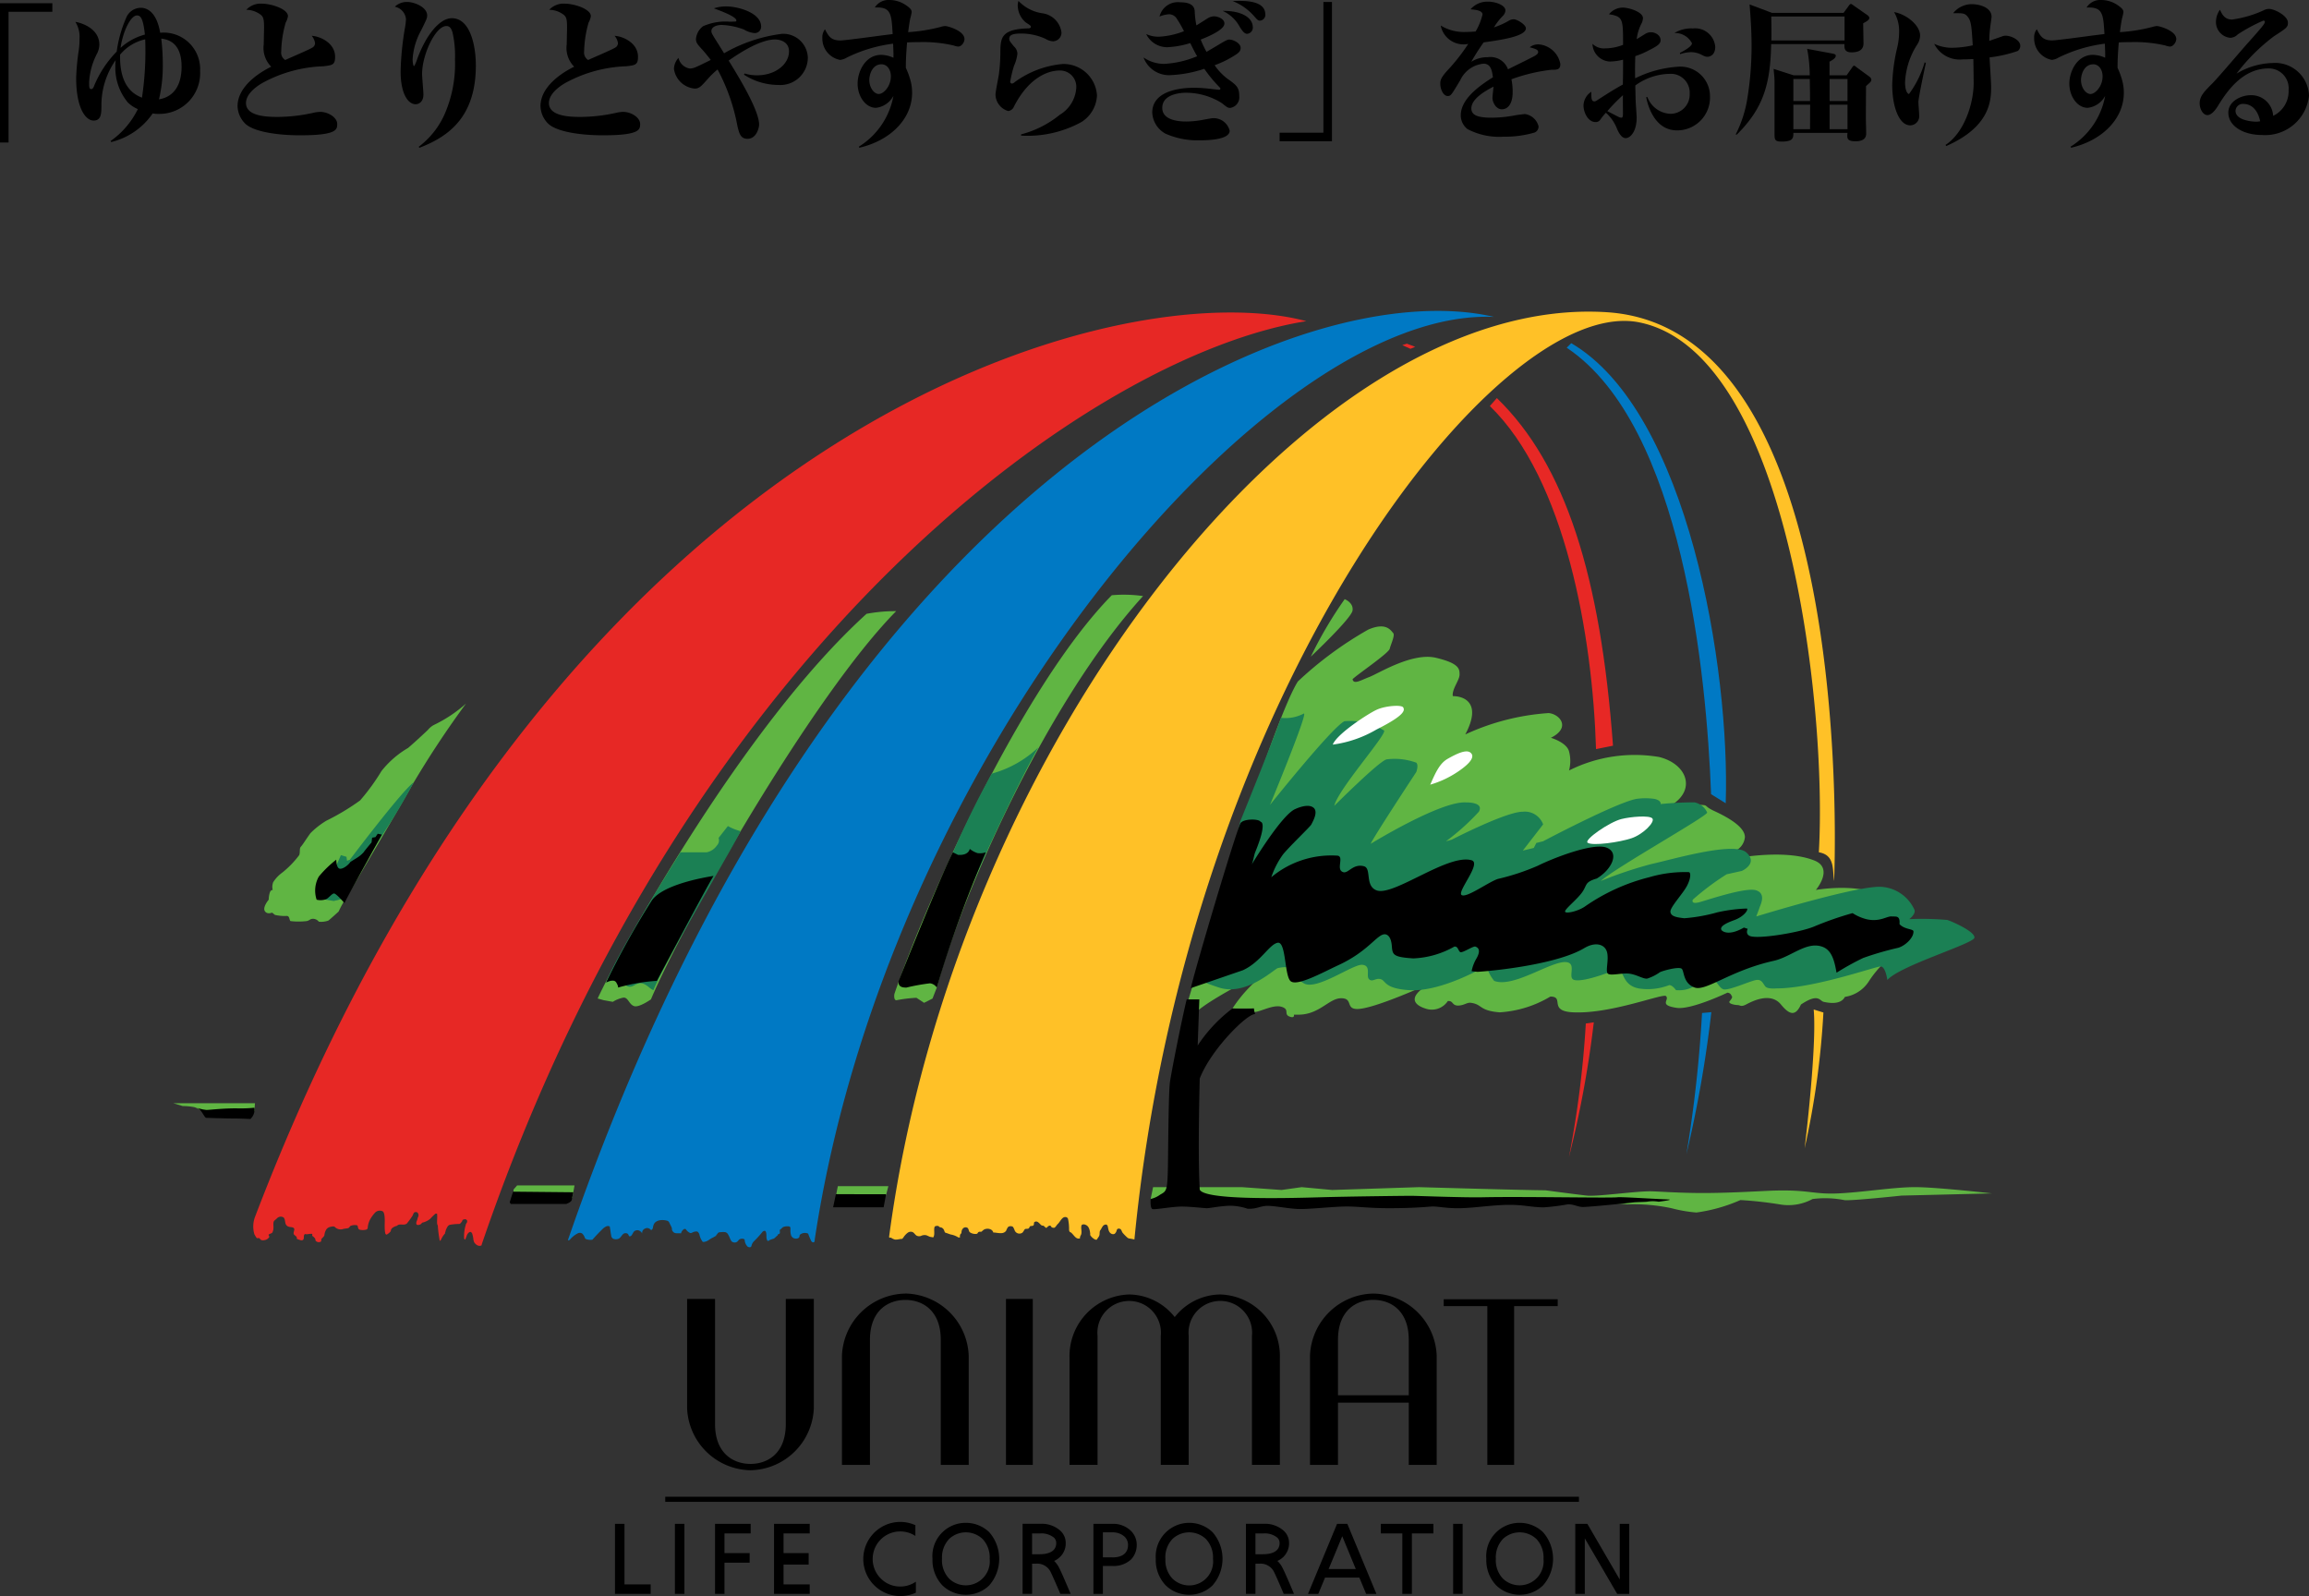
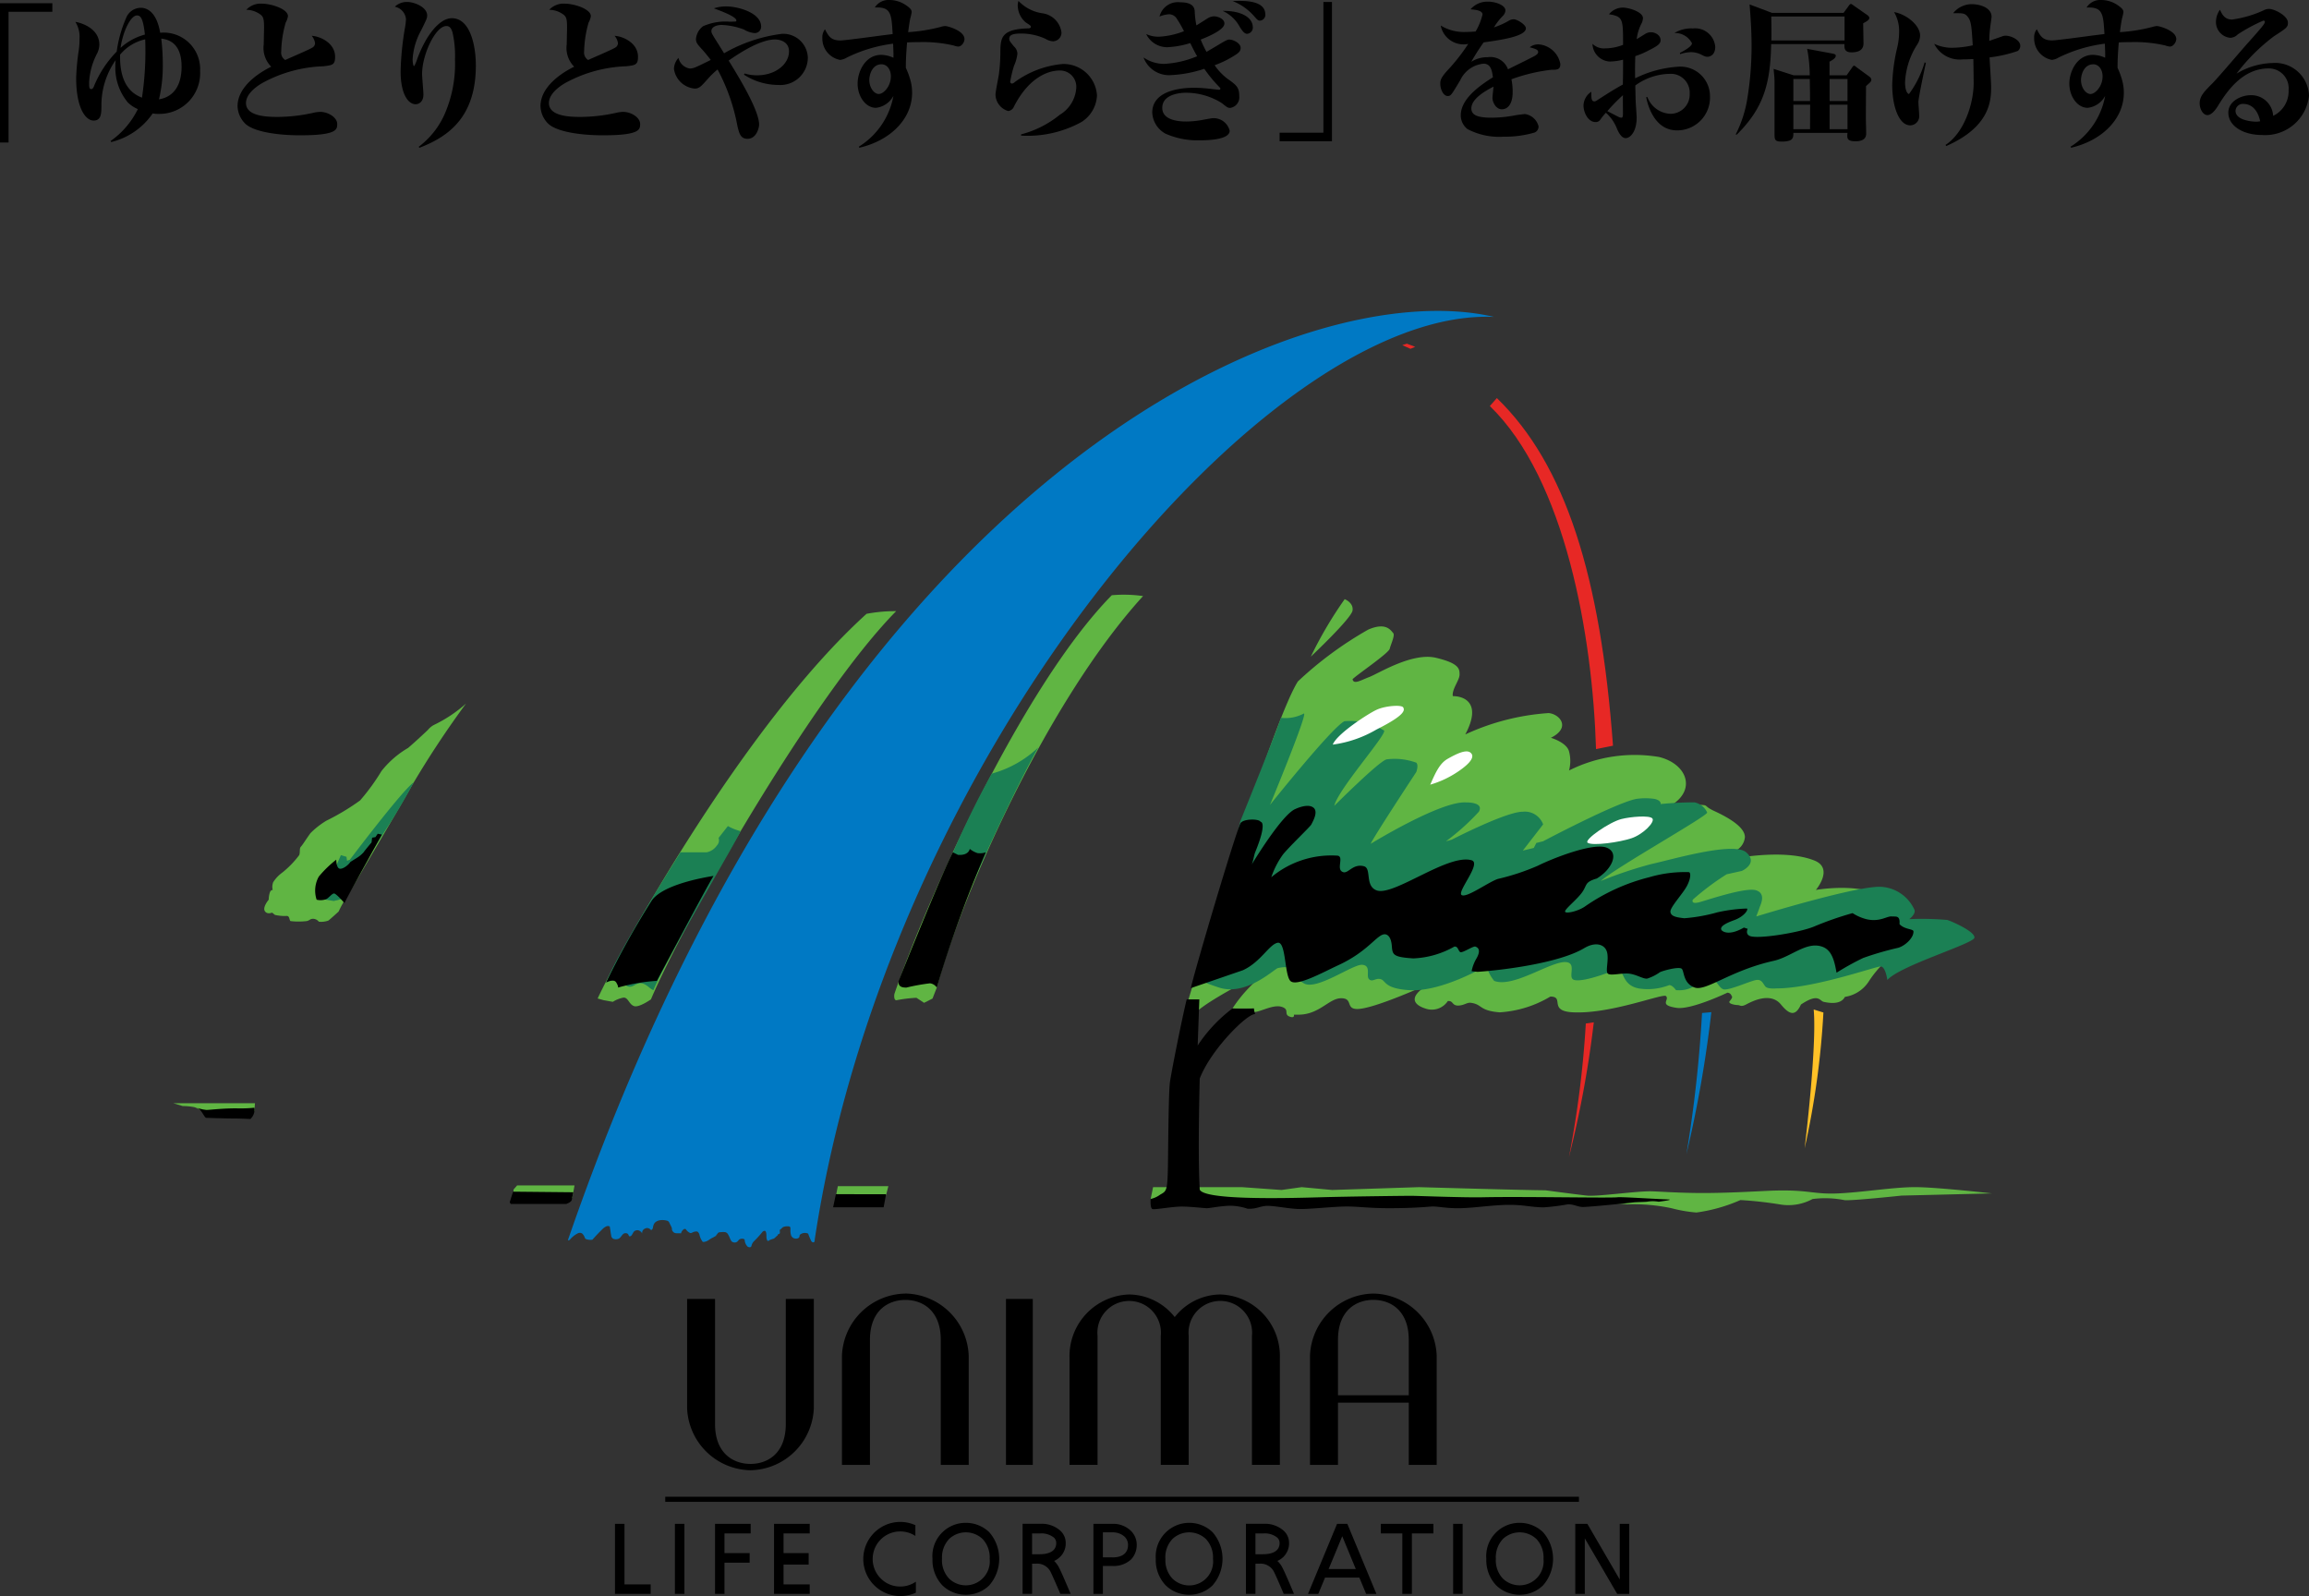
<svg xmlns="http://www.w3.org/2000/svg" id="レイヤー_1" data-name="レイヤー 1" width="173.559" height="119.968" viewBox="0 0 173.559 119.968">
  <rect x="0" y="0" width="173.559" height="119.968" fill="#333333" stroke="none" />
  <defs>
    <style>
      .cls-1 {
        fill: #60b543;
      }

      .cls-2 {
        fill: #1b8054;
      }

      .cls-3 {
        fill: #ffc127;
      }

      .cls-4 {
        fill: #e72825;
      }

      .cls-5 {
        fill: #0079c4;
      }

      .cls-6 {
        fill: #fff;
      }
    </style>
  </defs>
  <title>logo</title>
  <g>
    <g>
      <g>
        <g>
          <path class="cls-1" d="M97.555,51.223a27.479,27.479,0,0,1,5.293-3.9c1.362-.59,1.7.086,1.867.252s-.172.847-.254,1.188-2.456,1.946-2.794,2.289c.08.426.594.089,1.265-.167s3.224-1.866,5-1.443,1.778.848,1.778,1.267-.593,1.107-.507,1.615c.848,0,2.2.509.937,2.88a17.7,17.7,0,0,1,6.269-1.606c.845.083,1.693,1.1.167,1.858,0,0,1.185.344,1.363,1.026a2.779,2.779,0,0,1,0,1.431,11.018,11.018,0,0,1,6.77-1.013c2.035.5,2.8,2.376,1.019,3.56,3.477.088,1.864-.083,3.142.507s2.288,1.274,2.288,1.953a1.265,1.265,0,0,1-.685,1.016,3.744,3.744,0,0,0-.593.679s4.139-.9,6.526.077c1.445.6.087,2.2.087,2.2s3.772-.67,5.424.79-.316,4.706-.316,4.706a8.021,8.021,0,0,0-1.144,1.4,2.593,2.593,0,0,1-1.784,1.143c-.316.633-1.27.444-1.587.375s-.38-.693-1.716.2c-.4.885-.847.8-1.5,0-.805-.989-2.245-.2-2.629,0s-.444.039-.635.039-.763-.105-.586-.3c.287-.338.142-.375.142-.375a.339.339,0,0,0-.319-.255s-2.724,1.305-3.818,1.14c-1.391-.21-.5-.59-.8-.885-.218-.221-4.113,1.349-6.95,1.223-1.949-.08-.63-1.186-1.739-1.186a8.431,8.431,0,0,1-3.808,1.186c-1.57-.124-1.287-.6-2.166-.716-.3-.046-.507.206-.971.206s-.343-.378-.764-.338a1.438,1.438,0,0,1-1.7.556c-.549-.173-1.691-.745.514-1.951,0,0-4.447,2.056-5.684,1.991-.809-.04-.25-.808-1.147-.808s-1.608,1.191-3.127,1.234h-.43s.087.261-.246.169c-.6-.169,0-.556-.681-.761s-1.782.5-2.125.377,0-.126,0-.126l.048-.125H92.639A10.733,10.733,0,0,1,95.308,73c1.4-.85-4.706,2.2-5.428,3.138l-.545-1.02S95.474,54.528,97.555,51.223Z" />
          <path class="cls-1" d="M32.613,54.492a10.379,10.379,0,0,0,2.417-1.609,71.814,71.814,0,0,0-4.091,6.2c-.211.427-4.772,8.2-4.979,8.5a8.326,8.326,0,0,0-.507.933s-.594.545-.766.677a1.594,1.594,0,0,1-.722.086.577.577,0,0,0-.424-.218c-.254,0-.254.132-.506.175a5.422,5.422,0,0,1-1.185,0c-.129-.043-.041-.424-.338-.387a3.337,3.337,0,0,1-.848-.08l-.209-.172s-.386.172-.555-.126.3-.848.3-.848a1.784,1.784,0,0,1,.087-.549c.083-.213.212-.172.212-.172a.985.985,0,0,1,.036-.59,2.6,2.6,0,0,1,.682-.722,7.275,7.275,0,0,0,1.272-1.312c.087-.212,0-.507.127-.636s.38-.55.721-1.019a6.246,6.246,0,0,1,1.185-.93,17.455,17.455,0,0,0,2.544-1.527,15.831,15.831,0,0,0,1.607-2.208,7.1,7.1,0,0,1,2-1.738c.6-.508,1.487-1.352,1.487-1.352A1.483,1.483,0,0,1,32.613,54.492Z" />
          <path class="cls-1" d="M65.136,46.137a11.69,11.69,0,0,1,2.226-.2c-6.227,6.3-16.024,23.457-18.432,29.18,0,0-.893.634-1.268.507-.39-.122-.449-.7-.831-.632a2.328,2.328,0,0,0-.768.312l-.689-.125-.451-.127C46.515,71.623,55.8,54.591,65.136,46.137Z" />
          <path class="cls-1" d="M83.569,44.74a10.293,10.293,0,0,1,2.351.063c-7.182,7.881-13.6,22.375-15.506,29.429l-.32.825-.636.321L68.886,75a10.467,10.467,0,0,0-1.524.187c-.2-.041-.145-.448-.126-.5C69.586,67.811,76.768,51.67,83.569,44.74Z" />
        </g>
        <path class="cls-1" d="M86.673,89.232h6.682l2.973.213,1.518-.213,2.29.213,6.521-.213s8.229.236,9.5.236c0,0,2.369.318,3.137.4s3.557-.324,4.749-.324c.48,0,2.244.141,4.15.129,2.1-.006,4.361-.163,5.211-.183,2.606-.069,2.926.3,4.788.212s4.15-.471,5.757-.471,5.772.471,5.772.471l-6.786.166s-3.981.424-4.318.335a7.427,7.427,0,0,0-2.375-.078,3.8,3.8,0,0,1-2.371.419,28.852,28.852,0,0,0-3.05-.341,12.313,12.313,0,0,1-3.307.936,10.538,10.538,0,0,1-1.864-.321,13.849,13.849,0,0,0-3.392-.292c-.507-.254-35.767-.4-35.767-.4Z" />
        <path class="cls-1" d="M13.018,82.922h6.148l-.045.6-3.776.126a2.152,2.152,0,0,0-.718-.424,4.62,4.62,0,0,0-.891-.086Z" />
        <polygon class="cls-1" points="38.87 89.104 43.185 89.104 43.016 90.035 38.566 89.869 38.606 89.405 38.87 89.104" />
        <polygon class="cls-1" points="62.978 89.158 66.775 89.158 66.601 89.837 62.846 89.823 62.978 89.158" />
      </g>
      <g>
        <path class="cls-2" d="M96.282,53.958A2.968,2.968,0,0,0,98,53.635c.384-.189-2.54,6.868-2.54,6.868s4.611-5.78,5.593-6.292a4.9,4.9,0,0,1,2.986.7c.19.321-3.489,4.454-3.745,5.66,0,0,3.366-3.368,3.935-3.494a4.721,4.721,0,0,1,2.228.251c.192.189,0,.7,0,.7s-3.181,4.831-3.431,5.4c0,0,5.273-3.245,7.177-3.113,0,0,1.373-.042.957.7a17.338,17.338,0,0,1-2.477,2.224l.44-.126s4.068-2.1,5.341-2.1a1.463,1.463,0,0,1,1.527.953l-1.527,1.97.826-.2.19-.375.511-.127s5.4-2.86,6.991-3.182a4.838,4.838,0,0,1,1.4,0c.513.126.444.385.444.385a25.01,25.01,0,0,1,2.546-.127,1.342,1.342,0,0,1,.949.762c.06.252-6.866,4.13-8,5.15a31.263,31.263,0,0,1,3.809-1.277c1.465-.316,6.169-1.711,7.12-.883s-.318,1.4-.318,1.4l-1.145.254a19.245,19.245,0,0,0-2.543,1.905s-.189.384.51.189,3.5-1.145,4.257-.887.319,1.082.256,1.271-.256.692-.256.692,7.824-2.41,9.477-2.221a2.933,2.933,0,0,1,2.412,1.716c.126.32-.387.707-.387.707a22.115,22.115,0,0,1,2.866.062c.384.126,2.094.883,2.031,1.334s-5.592,2.094-6.546,3.177c0,0-.13-1.017-.508-1.017s-5.018,1.65-7.817,1.65c0,0-.639.063-.825-.126s-.259-.57-.7-.507-2.093.825-2.475.7-.514-.827-1.084-.827-1.077,1.017-2.48.89c0,0-.252-.378-.507-.378a4.436,4.436,0,0,1-2.287.252c-1.273-.252-1.077-1.335-1.59-1.465,0,0-2.414,1.016-3.24.832-.575-.131.186-1.208-.575-1.341-1.094-.177-4,1.974-5.462,1.405a2.776,2.776,0,0,1-.572-1.147s-3.371,2.014-5.845,1.842c-1.849-.126-1.719-.7-2.105-.822s-.634.252-.886,0,.189-1.02-.51-1.083S98.956,74.487,98,73.911s-.7-1.14-.7-1.14a2.7,2.7,0,0,0-1.269,0c-.381.189-2.414,2.1-4.394,1.461-1.963-.633-1.265-.7-1.265-.7l2.864-11.82S95.963,54.975,96.282,53.958Z" />
        <path class="cls-2" d="M31.091,58.811c-.893.636-4.791,5.808-4.791,5.808l-.215.081-.041-.3-.422-.12-1.442,3.3.91.143.572-.143L28.71,62.8A44.564,44.564,0,0,0,31.091,58.811Z" />
        <path class="cls-2" d="M55.667,62.473a3.99,3.99,0,0,1-.954-.381l-.7.891a.558.558,0,0,1-.129.573,1.233,1.233,0,0,1-.77.509H51.149s-4.7,7.435-5.589,9.786a1.7,1.7,0,0,1,.831-.189c.311.064.632.507.95.507s.507-.318.89-.258.639.447.888.51C49.816,72.579,55.6,62.791,55.667,62.473Z" />
        <path class="cls-2" d="M74.543,58.151a8.239,8.239,0,0,0,3.5-1.97c-1.469,2.606-3.69,7.375-4.769,9.852-.879,2.007-1.718-1.778-1.718-1.778A67.888,67.888,0,0,1,74.543,58.151Z" />
      </g>
      <g>
-         <path class="cls-3" d="M85.27,93.163c-.129-.023-.248-.055-.381-.069a.336.336,0,0,1-.143-.063,4.172,4.172,0,0,1-.332-.333c-.1-.1-.1-.257-.209-.323a.245.245,0,0,0-.195-.009.215.215,0,0,0-.073.12.473.473,0,0,1-.159.258.281.281,0,0,1-.275-.029c-.174-.117-.189-.32-.235-.526a.21.21,0,0,0-.1-.143.281.281,0,0,0-.218.062c-.11.095-.158.258-.255.378-.067.112-.016.293-.078.416-.032.08-.111.157-.163.261-.032.042-.095.011-.126.011a.905.905,0,0,1-.381-.339c-.011-.031.009-.074,0-.12-.032-.257-.095-.561-.353-.652-.09-.049-.266-.049-.3.045-.06.195.031.413-.015.636-.016.109-.131.207-.094.335-.306.1-.446-.226-.638-.395-.032-.051-.1-.051-.146-.1a.4.4,0,0,1-.044-.129,3.6,3.6,0,0,0-.082-.856c-.027-.049-.092-.113-.141-.113-.3-.063-.429.333-.619.511-.1.091-.143.217-.257.285a.31.31,0,0,1-.2-.03c-.048-.038-.068-.1-.093-.115-.1-.049-.209.063-.272.125-.095.11-.178-.14-.318-.14h-.058c-.18-.111-.308-.4-.546-.275-.08.035-.029.178-.08.241-.047.08-.175.049-.256.08-.048.032-.065.146-.128.173-.093.051-.235-.015-.3.085a1.617,1.617,0,0,1-.143.217.386.386,0,0,1-.6-.172,1.161,1.161,0,0,0-.126-.257.35.35,0,0,0-.352,0,.99.99,0,0,0-.155.289c-.225.318-.64.14-.968.14a.36.36,0,0,0-.242-.251.581.581,0,0,0-.464.034,1.147,1.147,0,0,0-.142.12c-.06.084-.175,0-.27.068-.045.029-.066.121-.126.127a.713.713,0,0,1-.509-.111c-.126-.095-.066-.316-.252-.368-.241-.062-.386.164-.386.368,0,.013-.01.051-.01.082a.084.084,0,0,0-.065.046.311.311,0,0,0-.031.253c-.05,0-.1.017-.133,0a1.559,1.559,0,0,0-.52-.21c-.144-.025-.29-.106-.444-.14a.2.2,0,0,1-.05-.047c-.049-.1-.066-.206-.126-.251a.291.291,0,0,0-.208-.111c-.064,0-.095-.066-.158-.1-.094-.014-.252-.014-.283.084-.067.248.045.523-.084.761,0,.015-.063,0-.092,0-.054-.017-.111-.017-.163-.032-.089-.031-.185-.085-.27-.114a.6.6,0,0,0-.411.049.4.4,0,0,1-.318-.02c-.114-.058-.177-.2-.3-.265a.379.379,0,0,0-.378.047,1.337,1.337,0,0,0-.321.35c-.015.045-.078.065-.078.108-.192,0-.367.069-.558.052a.926.926,0,0,1-.3-.143c-.032-.017-.08.02-.111,0-.013-.017-.032-.032-.032-.049,4.929-37.055,31.731-70.97,53.979-69.51,19.007,1.255,17.054,42.753,17.054,42.753-.126-.889.063-1.954-1.145-2.16.632-11.063-2.352-37.574-13.494-39.831C112.534,22.075,89.291,51.986,85.27,93.163Z" />
        <path class="cls-3" d="M136.329,75.881l.73.224a62.06,62.06,0,0,1-1.411,10.207S136.583,78.682,136.329,75.881Z" />
      </g>
      <g>
        <polygon class="cls-4" points="105.403 25.941 105.747 25.832 106.376 26.067 106.019 26.219 105.403 25.941" />
-         <path class="cls-4" d="M36.187,93.6c15.6-45.685,46.236-66.973,62.005-69.459C84.46,20.46,42.26,31.01,19.166,91.473a2.057,2.057,0,0,0-.045,1.3,2.963,2.963,0,0,0,.169.279c.048.037.2-.015.232.037.084.166.245.16.468.1A.58.58,0,0,0,20.229,93c.045-.054-.064-.146-.029-.2s.22-.087.268-.15a.712.712,0,0,0,.05-.125c.081-.218,0-.445.046-.671.035-.125.157-.171.24-.263a.4.4,0,0,1,.476-.1c.051.018.08.078.111.144.069.235.024.463.292.564.126.055.347.015.418.132.07.092-.06.288-.025.415.018.08.175.158.223.238.029.069-.019.126.06.158.129.034.273.126.4.065.111-.065.063-.223.092-.352.019-.049.048-.109.115-.092.14.035.334-.046.492-.017.045.017-.018.129.026.158a.79.79,0,0,1,.2.192c.032.046.013.132.049.172a.314.314,0,0,0,.367.068c.056-.02.048-.129.056-.194.069-.109.212-.189.229-.305a.952.952,0,0,1,.154-.44.491.491,0,0,1,.287-.178c.115-.028.266-.057.334,0a.608.608,0,0,0,.637.158c.114-.031.22-.031.353-.058.092-.014.123-.114.2-.177a.935.935,0,0,1,.461-.049.094.094,0,0,1,.078.08c.023.114.048.24.149.258a.967.967,0,0,0,.46,0,.162.162,0,0,0,.144-.144,1.542,1.542,0,0,1,.174-.617,2.505,2.505,0,0,1,.367-.511.492.492,0,0,1,.575-.112c.072.032.1.142.125.227.09.472-.021.931.073,1.412.022.095.083.14.146.095a1.318,1.318,0,0,0,.235-.192.219.219,0,0,0,.049-.146.389.389,0,0,1,.192-.2.644.644,0,0,1,.194-.084.192.192,0,0,0,.112-.063c.172-.109.376-.015.552-.063a.562.562,0,0,0,.126-.046,5.715,5.715,0,0,0,.413-.556c.079-.091.079-.239.181-.306a.271.271,0,0,1,.2,0,.284.284,0,0,1,.061.369c-.031.078-.044.179-.08.255-.043.1-.075.238-.012.3.048.045.179.03.275-.018.063-.028.092-.092.138-.129a1.423,1.423,0,0,0,.592-.283,5.235,5.235,0,0,1,.39-.384.446.446,0,0,1,.131-.012L32.8,91.2c.017.017.017.046.048.017.046.269-.019.524.015.794.014.032.031.077.046.111a8.971,8.971,0,0,0,.146,1.141c.014.019.077-.04.1-.092a1.589,1.589,0,0,1,.3-.459v-.069a.219.219,0,0,0,.033-.1c.025-.043.018-.091.046-.138.062-.126.111-.271.254-.335A3.777,3.777,0,0,1,34.53,92c.077-.018.133-.115.2-.195.025-.032.014-.109.077-.126.094-.034.2-.063.265.017.052.029.052.109.032.172s-.094.132-.094.2a2.866,2.866,0,0,0-.126.951.17.17,0,0,0,.054.149.043.043,0,0,0,.043-.023c.091-.189.112-.442.333-.542.086-.023.143.048.178.117a3.289,3.289,0,0,1,.079.336,1.15,1.15,0,0,0,.062.3c.1.189.348.367.558.253.024-.015.013-.09.013-.158" />
        <path class="cls-4" d="M111.986,30.521l.526-.6c5.171,5.006,7.8,13.42,8.731,26.13l-1.276.255C119.714,47.838,117.673,36.022,111.986,30.521Z" />
        <path class="cls-4" d="M119.2,76.932l.6-.091a78.873,78.873,0,0,1-1.87,10.141A76.248,76.248,0,0,0,119.2,76.932Z" />
      </g>
      <g>
        <path class="cls-5" d="M61.214,93.348c5.45-36.6,34.051-70.283,51.088-69.526-13.982-3.3-49.324,10.619-69.617,69.4a.158.158,0,0,0,.145-.035,1.913,1.913,0,0,1,.587-.476.326.326,0,0,1,.347.012.769.769,0,0,1,.191.3.172.172,0,0,0,.081.109.966.966,0,0,0,.493.051c.254-.289.5-.545.776-.816a.94.94,0,0,1,.272-.186.281.281,0,0,1,.237,0c.032.014.032.076.032.114.046.183.046.361.094.55a.3.3,0,0,0,.162.269.543.543,0,0,0,.383,0c.174-.063.237-.287.411-.395a.309.309,0,0,1,.253,0c.081.034.092.126.143.209h.049c.2,0,.221-.387.43-.43a.329.329,0,0,1,.3.015.423.423,0,0,1,.2.206.339.339,0,0,1,.189-.361.347.347,0,0,1,.461.092h.052a.265.265,0,0,0,.108-.193,1.019,1.019,0,0,1,.067-.237c.171-.332.632-.36.978-.269a.26.26,0,0,1,.164.109c.063.146.14.272.2.417a.483.483,0,0,1,.017.156.405.405,0,0,0,.171.223c.163.08.335.02.511.051a.54.54,0,0,1,.22-.32c.048-.02.128-.02.148.016a.764.764,0,0,0,.315.273c.109.031.209-.067.3-.086s.209-.049.271,0,.1.117.13.2a1.328,1.328,0,0,0,.237.538c.049.046.143.014.209,0,.209-.049.364-.226.557-.3a1.922,1.922,0,0,0,.186-.109c.016,0,.051-.02.068-.02-.017-.049.032-.067.032-.106.059,0,.059-.081.108-.112.029-.02.051-.051.081-.051a2.056,2.056,0,0,1,.463-.016.351.351,0,0,1,.221.187c.08.132.126.275.188.4a.6.6,0,0,0,.095.129.353.353,0,0,0,.352.029c.077-.029.126-.137.207-.2a.42.42,0,0,1,.349-.023c.014,0,.031.034.049.065a.786.786,0,0,0,.207.49c.094.069.248.1.3-.028a.713.713,0,0,1,.209-.382,7.985,7.985,0,0,0,.632-.7c.064-.066.19-.081.218-.038.132.212,0,.5.147.717.013.019.065.019.092,0s.036-.026.048-.04a3.064,3.064,0,0,1,.332-.118c.1-.049.177-.172.288-.235,0-.02.015-.049.015-.069.031-.043.109-.025.144-.089.052-.1-.043-.257.052-.3.076-.045.125-.126.2-.173a.858.858,0,0,1,.464-.049c.109.028.092.155.092.252a1.156,1.156,0,0,0,.048.412.372.372,0,0,0,.175.206.43.43,0,0,0,.336.02A.186.186,0,0,0,60.1,92.9c0-.02.013-.067.013-.078a.581.581,0,0,1,.62-.1c.017,0,.029.052.048.1.048.143.112.27.175.416.032.094.157.2.255.108.031-.014,0-.1.046-.143" />
-         <path class="cls-5" d="M117.764,26.136l.341-.341c8.814,5.172,11.951,24.58,11.61,34.582l-1.1-.682C128.281,50.8,126.5,31.984,117.764,26.136Z" />
        <path class="cls-5" d="M127.936,76.142l.7-.063a91.24,91.24,0,0,1-1.874,10.676A98.242,98.242,0,0,0,127.936,76.142Z" />
      </g>
      <path class="cls-1" d="M98.53,49.356a30.29,30.29,0,0,1,2.545-4.319s.672.253.592.848S98.53,49.356,98.53,49.356Z" />
      <g>
        <path class="cls-6" d="M100.179,55.969c.3-.8,2.669-2.334,3.3-2.62.636-.3,1.871-.39,1.994-.178s.159.576-1.994,1.655A8.781,8.781,0,0,1,100.179,55.969Z" />
        <path class="cls-6" d="M107.506,58.979c.429-.979.727-1.612,1.32-1.948s1.353-.724,1.691-.469.136.721-.927,1.438A7.345,7.345,0,0,1,107.506,58.979Z" />
        <path class="cls-6" d="M119.334,63.344c-.292-.212,1.632-1.555,2.548-1.782.673-.171,2.115-.3,2.323-.04s-.677,1.18-1.564,1.483S119.706,63.6,119.334,63.344Z" />
      </g>
      <path d="M89.506,74.274c.423-1.777,3.311-11.5,3.729-12.377.162-.36,1.4-.375,1.52-.123,0,0,.542-.028-.41,2.291-.073.178-.159.714-.258.916,0,0,2.284-3.8,3.3-4.18,0,0,.869-.424,1.315-.113s-.063,1.12-.131,1.278-1.584,1.59-2.129,2.254a6.407,6.407,0,0,0-.884,1.718,7.034,7.034,0,0,1,4.992-1.621c.5.092-.159,1.051.408,1.237.384.132.734-.658,1.56-.443.6.157.055,1.474.952,1.813,1.272.475,5.367-2.781,7.148-2.26.764.226-1.111,2.351-.758,2.609s2.03-.982,2.732-1.208a17.257,17.257,0,0,0,2.988-.986c1.142-.57,4.16-1.753,5.173-1.369s.385,1.658-.728,2.323c-.949.283-.7.481-1.111,1.051s-1.366,1.3-1.267,1.455,1.01-.063,1.494-.407a14.7,14.7,0,0,1,4.823-2.194,9.475,9.475,0,0,1,2.987-.384c.14.029.163.45-.155,1.048s-1.271,1.593-1.237,1.937.469.418,1.047.481a12.658,12.658,0,0,0,2.48-.444,11.657,11.657,0,0,1,2.224-.286c.126.092-.226.6-.923.861-.7.248-1.144.507-.987.76,0,0,.412.538,1.684-.189l.284.094s-.2.387.163.538c.605.252,3.676-.246,4.8-.7a24.353,24.353,0,0,1,2.922-1.019,3.421,3.421,0,0,0,1.109.472c.956.195,1.466-.246,1.816-.224.288.035.664-.125.6.58.38.412,1.034.349,1.049.538.029.48-.607,1.079-1.145,1.24a23.446,23.446,0,0,0-2.635.765,20.054,20.054,0,0,0-2,1.108c-.164-.919-.362-1.728-1.112-1.967-1.177-.385-2.315.788-3.623,1.076-3.274.733-5.084,2.321-5.943,2s-.763-1.206-.954-1.4-1.4.13-1.652.257a3.4,3.4,0,0,1-.954.478c-.317.034-.856-.347-1.432-.381s-1.334.183-1.526,0,.1-1.048-.06-1.621-.855-.8-1.715-.286c-1.97,1.177-6.484,1.683-8.013,1.778L110.615,73A3.063,3.063,0,0,1,111,72.01c.35-.641.064-.8-.1-.859s-.983.507-1.14.412-.158-.449-.442-.412a6.792,6.792,0,0,1-3.086.887c-1.559-.1-1.559-.286-1.616-.954s-.321-.881-.577-.856c-.569.064-1.233,1.3-3.433,2.317-1.213.562-3.175,1.656-3.619,1.181s-.318-2.988-.954-2.862-1.275,1.457-2.612,2.065" />
      <path d="M89.2,75.122h.95l-.125,3.463A11.21,11.21,0,0,1,92.639,75.8a12.341,12.341,0,0,0,1.612,0,1.847,1.847,0,0,0,.094.431c-.538-.091-3.279,2.579-4.165,4.832,0,0-.158,5.719,0,8.357.352.762,5.85.668,9.092.573,1.724-.052,6.114-.109,6.834-.109.336,0,4,.143,5.363.109,2.929-.065,9.538.069,10.11,0,.348-.037,2.826.131,3.77.16.6.02-.675.175-.675.175a2.522,2.522,0,0,0-.88,0c-.236.023-.744.025-1.013.051-.163.02-.338.041-.515.058-1.372.14-2.908.286-3.287.286s-.674-.212-1.127-.2a16.532,16.532,0,0,1-1.832.229c-1.006-.017-1.432-.189-2.576-.189s-2.57.224-3.651.252-1.75-.16-2.231-.123-1.429.123-3.144.123-2.476-.16-3.493-.123-2.419.186-3.18.186-1.882-.24-2.454-.24-.82.252-1.518.217a4.119,4.119,0,0,0-1.275-.225c-.664,0-1.555.185-1.777.185s-1.21-.123-1.908-.123-2,.249-2.188.186-.135-.756-.135-.756A1.9,1.9,0,0,0,87.2,89.8c.539-.313.57-.222.6-3.049s.066-4.739.132-5.344S88.878,76.392,89.2,75.122Z" />
      <path d="M23.8,67.626a2.166,2.166,0,0,1,.162-1.735,8.3,8.3,0,0,1,1.313-1.272s0,.636.264.676c.249.046.673-.3.8-.51l.481-.3a2.344,2.344,0,0,0,.509-.419c.092-.148.6-.744.6-.744l.04-.356.252-.045.171-.252.314.062s-2.687,4.83-2.813,5.15c0,0-.619-.722-.785-.722s-.425.382-.64.447A1.265,1.265,0,0,1,23.8,67.626Z" />
      <path d="M53.634,65.839c-.829.131-3.818.666-4.64,1.846a62.465,62.465,0,0,0-3.434,6.166s.573-.32.762,0,.128.381.128.381a13.884,13.884,0,0,1,2.926-.506S52.972,66.935,53.634,65.839Z" />
      <path d="M67.55,73.726c-.062.443.261.506.578.506a15.465,15.465,0,0,1,1.774-.321.708.708,0,0,1,.512.321A92.148,92.148,0,0,1,74.1,64.065a1.363,1.363,0,0,1-.629.058,1.806,1.806,0,0,1-.579-.316s-.058.51-.885.448l-.384-.19C70.733,65.78,67.55,73.726,67.55,73.726Z" />
      <path d="M15.477,84.022c-.171-.126-.341-.632-.681-.759a3,3,0,0,0,.725.166c.248,0,1.142-.12,2.238-.12a10.461,10.461,0,0,0,1.362-.046.955.955,0,0,1-.3.848s-.727-.04-1.316-.04S15.477,84.022,15.477,84.022Z" />
      <path d="M43.094,89.617l-4.528-.045-.254.8.084.126h4.16s.38-.126.419-.3S43.094,89.617,43.094,89.617Z" />
      <polygon points="66.601 89.765 66.42 90.745 62.622 90.745 62.832 89.761 66.601 89.765" />
    </g>
    <g>
      <g>
        <g>
          <path d="M56.411,110.512h0a4.858,4.858,0,0,0,4.762-4.677v-8.2H59.065v9.4c0,2.223-1.374,3-2.654,3s-2.664-.779-2.664-3v-9.4h-2.1v8.2a4.857,4.857,0,0,0,4.768,4.677Z" />
          <path d="M68.055,97.232h0a4.856,4.856,0,0,0-4.769,4.671v8.207h2.105v-9.4c0-2.217,1.382-3,2.664-3s2.659.785,2.659,3v9.4h2.1V101.9a4.853,4.853,0,0,0-4.76-4.671Z" />
          <path d="M91.728,97.3A4.407,4.407,0,0,0,88.3,99,4.423,4.423,0,0,0,84.872,97.3a4.63,4.63,0,0,0-4.48,4.755v8.052H82.5v-9.684a2.388,2.388,0,1,1,4.75,0v9.684h2.1v-9.684a2.39,2.39,0,1,1,4.754,0v9.684h2.1v-8.052A4.628,4.628,0,0,0,91.728,97.3Z" />
          <rect x="75.616" y="97.635" width="2.016" height="12.475" />
          <path d="M103.232,97.232a4.85,4.85,0,0,0-4.765,4.671v8.207h2.105v-4.679h5.319v4.679h2.1V101.9A4.849,4.849,0,0,0,103.232,97.232Zm-2.66,7.644v-4.17c0-2.217,1.378-3,2.66-3s2.659.785,2.659,3v4.17Z" />
-           <polygon points="117.088 97.659 108.519 97.659 108.519 98.175 111.798 98.175 111.798 110.11 113.811 110.11 113.811 98.175 117.088 98.175 117.088 97.659" />
        </g>
        <rect x="50.004" y="112.502" width="68.679" height="0.384" />
      </g>
      <g>
        <path d="M114.227,119.87a2.5,2.5,0,0,0,1.761-.707,3.031,3.031,0,0,0,0-3.992,2.525,2.525,0,0,0-1.761-.707,2.5,2.5,0,0,0-2.506,2.707,2.746,2.746,0,0,0,.742,1.992A2.517,2.517,0,0,0,114.227,119.87Zm-1.79-2.7a2.013,2.013,0,0,1,.529-1.49,1.836,1.836,0,0,1,2.521,0,2.015,2.015,0,0,1,.533,1.49,1.808,1.808,0,0,1-3.054,1.485A2,2,0,0,1,112.437,117.171Z" />
        <polygon points="60.864 115.26 60.864 114.539 58.896 114.539 58.181 114.539 58.181 119.805 58.896 119.805 60.864 119.805 60.864 119.092 58.896 119.092 58.896 117.602 60.784 117.602 60.784 117.459 60.784 116.892 60.784 116.74 58.896 116.74 58.896 115.26 60.864 115.26" />
        <polygon points="56.425 115.26 56.425 114.539 53.747 114.539 53.747 119.805 54.457 119.805 54.457 117.459 56.348 117.459 56.348 116.74 54.457 116.74 54.457 115.26 56.425 115.26" />
        <polygon points="46.94 119.092 48.91 119.092 48.91 119.805 46.227 119.805 46.227 114.539 46.94 114.539 46.94 119.092" />
        <rect x="50.731" y="114.539" width="0.715" height="5.266" />
        <rect x="109.227" y="114.539" width="0.714" height="5.266" />
        <polygon points="107.746 114.539 103.792 114.539 103.792 115.26 105.409 115.26 105.409 119.805 106.125 119.805 106.125 115.26 107.746 115.26 107.746 114.539" />
        <path d="M85,115.059a1.91,1.91,0,0,0-1.36-.52H82.189v5.266H82.9v-2.1H83.6a1.932,1.932,0,0,0,1.415-.485,1.569,1.569,0,0,0,.429-1.116A1.461,1.461,0,0,0,85,115.059Zm-1.4,2H82.9V115.18h.737a1.293,1.293,0,0,1,.9.332.858.858,0,0,1,.253.59C84.8,116.542,84.586,117.064,83.6,117.064Z" />
        <path d="M72.6,119.87a2.5,2.5,0,0,0,1.761-.707,3.043,3.043,0,0,0,0-3.992,2.529,2.529,0,0,0-1.761-.707,2.5,2.5,0,0,0-2.509,2.707,2.756,2.756,0,0,0,.744,1.992A2.505,2.505,0,0,0,72.6,119.87Zm-1.791-2.7a2.014,2.014,0,0,1,.531-1.49,1.832,1.832,0,0,1,2.518,0,2.019,2.019,0,0,1,.532,1.49,1.805,1.805,0,0,1-3.05,1.485A2.005,2.005,0,0,1,70.806,117.171Z" />
        <path d="M67.663,119.252a2.025,2.025,0,0,1-1.46-.607,2.05,2.05,0,0,1-.607-1.466,2.067,2.067,0,0,1,2.067-2.068,2.068,2.068,0,0,1,1.143.338v-.808a2.754,2.754,0,0,0-1.143-.246,2.787,2.787,0,1,0,1.179,5.319v-.828A2.037,2.037,0,0,1,67.663,119.252Z" />
        <path d="M79.629,117.878a1.946,1.946,0,0,0-.393-.55,1.477,1.477,0,0,0,.457-.315,1.4,1.4,0,0,0,.413-1.032,1.235,1.235,0,0,0-.378-.9,2.091,2.091,0,0,0-1.538-.544H76.864v5.266h.714v-2.271h.334a1.118,1.118,0,0,1,1.077.661c.111.216.442.979.714,1.61h.774C80.255,119.284,79.778,118.158,79.629,117.878Zm-1.475-1.054h-.576V115.26h.612a1.5,1.5,0,0,1,1.037.321.557.557,0,0,1,.166.4C79.393,116.715,78.62,116.824,78.154,116.824Z" />
        <path d="M89.385,119.87a2.49,2.49,0,0,0,1.762-.707,3.046,3.046,0,0,0,0-3.992,2.525,2.525,0,0,0-4.271,2,2.744,2.744,0,0,0,.745,1.992A2.5,2.5,0,0,0,89.385,119.87Zm-1.789-2.7a2.007,2.007,0,0,1,.532-1.49,1.829,1.829,0,0,1,2.515,0,2.02,2.02,0,0,1,.534,1.49,1.8,1.8,0,0,1-3.049,1.485A2,2,0,0,1,87.6,117.171Z" />
        <path d="M96.417,117.878a1.86,1.86,0,0,0-.4-.55,1.483,1.483,0,0,0,.464-.315,1.436,1.436,0,0,0,.413-1.032,1.235,1.235,0,0,0-.378-.9,2.117,2.117,0,0,0-1.542-.544H93.652v5.266h.716v-2.271H94.7a1.13,1.13,0,0,1,1.083.661c.11.216.441.979.708,1.61h.774C97.046,119.284,96.566,118.158,96.417,117.878Zm-1.47-1.054h-.579V115.26h.61a1.5,1.5,0,0,1,1.037.321.563.563,0,0,1,.167.4C96.182,116.715,95.408,116.824,94.947,116.824Z" />
        <path d="M101.273,114.539h-.77l-2.185,5.269h.772l.508-1.226h2.581l.507,1.223h.773Zm-1.405,3.4,1.024-2.468,1.019,2.468Z" />
        <polygon points="122.464 114.539 121.75 114.539 121.75 118.725 119.316 114.539 118.408 114.539 118.408 119.805 119.124 119.805 119.124 115.632 121.558 119.805 122.464 119.805 122.464 114.539" />
      </g>
    </g>
  </g>
  <g>
    <path d="M.644.886v9.825H0V.242H3.935V.886Z" />
    <path d="M11.914,8.56a1.862,1.862,0,0,1-.437-.035,5.283,5.283,0,0,1-3.118,2.152L8.313,10.6A6.327,6.327,0,0,0,10.361,8.2a2.412,2.412,0,0,1-.748-.495A4.076,4.076,0,0,1,8.67,4.97a3.946,3.946,0,0,1,.023-.449A5.91,5.91,0,0,0,7.623,7.9c0,.61,0,1.162-.587,1.162s-1.311-.909-1.311-3.2a17.265,17.265,0,0,1,.2-2.118A6.184,6.184,0,0,0,5.978,2.9a2.117,2.117,0,0,0-.311-1.254c.426.058,1.8.483,1.8,1.714a1.544,1.544,0,0,1-.173.668A5.262,5.262,0,0,0,6.7,6.167c0,.368,0,.529.15.529.069,0,.138-.023.207-.2A8.086,8.086,0,0,1,8.773,3.877a9.427,9.427,0,0,1,.7-2.508A1.2,1.2,0,0,1,10.58.586c.6,0,1.219.473,1.461,1.876a2.741,2.741,0,0,1,3,2.876A3.058,3.058,0,0,1,11.914,8.56ZM9.027,4.107c-.035,1.565.4,2.762,1.645,3.233a23.338,23.338,0,0,0,.241-4.383A3.414,3.414,0,0,0,9.027,4.107Zm1.265-2.945C9.82,1.162,9.234,2.37,9.061,3.6a4.386,4.386,0,0,1,1.829-1C10.752,1.242,10.511,1.162,10.292,1.162ZM12.121,2.9a16.037,16.037,0,0,1,.116,1.968,10.829,10.829,0,0,1-.288,2.6c1.288-.219,1.7-1.3,1.7-2.451C13.652,3.233,12.674,2.968,12.121,2.9Z" />
    <path d="M22.563,10.17c-1.749,0-3.544-.275-4.153-.9a1.918,1.918,0,0,1-.553-1.289c0-1.679,2.083-2.749,2.531-2.968a1.993,1.993,0,0,1-.563-1.691c0-.207.023-1.082.023-1.266,0-.656-.058-.817-.322-1A1.835,1.835,0,0,0,18.513.736,1.477,1.477,0,0,1,19.7.276c.667,0,1.945.391,1.945.943a1.493,1.493,0,0,1-.173.484,8.568,8.568,0,0,0-.334,2.163.661.661,0,0,0,.3.644c.322-.15,1.84-.794,2.059-.944a.384.384,0,0,0,.184-.333,1.1,1.1,0,0,0-.253-.541c.644.035,1.76.541,1.76,1.576,0,.61-.2.633-.886.713A10.259,10.259,0,0,0,19.79,6.2c-.184.1-1.3.725-1.3,1.542,0,1.012,1.6,1.047,2.405,1.047a12.628,12.628,0,0,0,2.611-.3,2.685,2.685,0,0,1,.553-.081c.632,0,1.288.437,1.288.909C25.347,9.733,25.336,10.17,22.563,10.17Z" />
    <path d="M31.486,11.022a6.216,6.216,0,0,0,2.071-2.773A9.424,9.424,0,0,0,34.2,4.476a8,8,0,0,0-.184-2.037c-.092-.3-.207-.483-.46-.483-.828,0-1.829,2.163-1.829,3.6,0,.241.1,1.323.1,1.542,0,.552-.334.736-.587.736-.54,0-1.127-.725-1.127-2.474a21.992,21.992,0,0,1,.322-3.244,4.67,4.67,0,0,0,.081-.667,1.043,1.043,0,0,0-.84-.944,1.3,1.3,0,0,1,.932-.357c.552,0,1.5.392,1.5,1.013,0,.218-.057.311-.449,1.116a5.086,5.086,0,0,0-.644,2.174c0,.288.058.518.1.518s.138-.241.2-.4c.622-1.8,1.68-3.2,2.646-3.2,1.427,0,1.807,2.174,1.807,3.544,0,3.8-1.956,5.326-4.257,6.2Z" />
    <path d="M45.333,10.17c-1.749,0-3.544-.275-4.153-.9a1.918,1.918,0,0,1-.553-1.289c0-1.679,2.083-2.749,2.531-2.968A1.993,1.993,0,0,1,42.6,3.325c0-.207.023-1.082.023-1.266,0-.656-.058-.817-.322-1A1.835,1.835,0,0,0,41.283.736a1.477,1.477,0,0,1,1.185-.46c.667,0,1.945.391,1.945.943a1.493,1.493,0,0,1-.173.484,8.568,8.568,0,0,0-.334,2.163.661.661,0,0,0,.3.644c.322-.15,1.84-.794,2.059-.944a.384.384,0,0,0,.184-.333,1.091,1.091,0,0,0-.253-.541c.644.035,1.76.541,1.76,1.576,0,.61-.2.633-.886.713A10.259,10.259,0,0,0,42.56,6.2c-.184.1-1.3.725-1.3,1.542,0,1.012,1.6,1.047,2.405,1.047a12.628,12.628,0,0,0,2.611-.3,2.685,2.685,0,0,1,.553-.081c.632,0,1.288.437,1.288.909C48.117,9.733,48.106,10.17,45.333,10.17Z" />
    <path d="M58.5,6.385a4.758,4.758,0,0,1-2.577-.771l.046-.092a3.036,3.036,0,0,0,.944.138c1.38,0,2.393-.84,2.393-1.794,0-.852-.9-.9-1.036-.9-1.242,0-3,1.243-3.5,1.588.77,1.242,2.289,3.739,2.289,4.809,0,.265-.207,1.07-.874,1.07-.53,0-.621-.426-.748-.92a14.543,14.543,0,0,0-1.5-4.292,6.968,6.968,0,0,0-.77.748c-.449.506-.61.69-.944.69a1.731,1.731,0,0,1-1.565-1.484A1.3,1.3,0,0,1,51,4.349a1.033,1.033,0,0,0,.84.8c.276,0,.4-.057,1.587-.644-.229-.288-.448-.575-.7-.84-.276-.311-.414-.449-.414-.736a1.351,1.351,0,0,1,.529-.955,4.111,4.111,0,0,1,1.967-.345c.023,0,.449,0,.483-.012a.077.077,0,0,0,.058-.08c0-.3-1.289-.76-1.691-.909A2.878,2.878,0,0,1,54.6.483c.863,0,2.612.472,2.612,1.519a.475.475,0,0,1-.506.483,1.813,1.813,0,0,1-.783-.265,5.3,5.3,0,0,0-1.668-.345c-.357,0-.782.127-.782.46,0,.127.046.207.253.553.115.172.6.955.7,1.116a11.621,11.621,0,0,1,4.361-1.462A1.85,1.85,0,0,1,60.722,4.36,2.065,2.065,0,0,1,58.5,6.385Z" />
    <path d="M72.026,3.5a1.271,1.271,0,0,1-.345-.081,10.214,10.214,0,0,0-2.6-.253c-.437,0-.679.011-.9.023-.092,1.105-.092,1.576-.092,1.91a6,6,0,0,1,.322.851,3.548,3.548,0,0,1,.149,1.024c0,1.956-1.622,3.59-3.969,4.131l-.035-.081a5.676,5.676,0,0,0,2.6-3.82,1.7,1.7,0,0,1-1.312.9c-.782,0-1.38-.863-1.38-1.818,0-.921.586-2.163,1.771-2.163a2.306,2.306,0,0,1,.921.218c.011-.333,0-.4-.024-1.058a10.965,10.965,0,0,0-3.485,1.047,1.213,1.213,0,0,1-.5.173,1.637,1.637,0,0,1-1.335-1.634.983.983,0,0,1,.2-.668c.276.553.472.84,1.162.84.322,0,2.6-.31,3.118-.379l.805-.1C67.01,1.024,66.976.506,65.756.563A1.213,1.213,0,0,1,66.872,0,2.2,2.2,0,0,1,68.1.391c.426.288.426.414.426.541a3.956,3.956,0,0,1-.1.437c-.046.207-.115.633-.161,1.047A12.729,12.729,0,0,0,70.7,2.025a1.469,1.469,0,0,1,.345-.069c.173,0,1.45.345,1.45.978C72.5,3.187,72.268,3.5,72.026,3.5ZM66.262,4.832c-.69,0-.92.759-.92,1.185,0,.564.356,1.047.713,1.047s.909-.575.909-1.323C66.964,5.2,66.653,4.832,66.262,4.832Z" />
    <path d="M81.294,9.169a8.417,8.417,0,0,1-4.544,1.024V10.1a7.64,7.64,0,0,0,2.911-1.473A2.546,2.546,0,0,0,80.9,6.592,1.22,1.22,0,0,0,79.649,5.3c-.886,0-2.324.541-3.429,2.7a.542.542,0,0,1-.437.346,1.319,1.319,0,0,1-.955-1.22c0-.264.242-1.381.265-1.611a13.186,13.186,0,0,0,.1-1.53c.011-1.1.011-1.795,2.094-1.852.046,0,.2-.012.2-.115,0-.081-.034-.1-.4-.345A1.708,1.708,0,0,1,76.5.437a1.038,1.038,0,0,1,.057-.368A3.064,3.064,0,0,0,78.372,1a1.67,1.67,0,0,1,1.415,1.438.651.651,0,0,1-.644.667,1.2,1.2,0,0,1-.552-.184,4.378,4.378,0,0,0-1.841-.4c-.748,0-.886.161-.886.4,0,.127.011.15.356.576a.742.742,0,0,1,.254.54,2.95,2.95,0,0,1-.254.909,8.894,8.894,0,0,0-.287,1.2c0,.115.127.138.138.138a.408.408,0,0,0,.207-.115,7.144,7.144,0,0,1,3.59-1.358,2.515,2.515,0,0,1,2.588,2.358A2.49,2.49,0,0,1,81.294,9.169Z" />
    <path d="M88.469,1.427a.7.7,0,0,0-.587-.357,2.35,2.35,0,0,0-.725.172A1.419,1.419,0,0,1,88.71.172c.679,0,1.07.2,1.093.679A6.437,6.437,0,0,0,89.93,1.91c.115-.069.655-.414.77-.483a1.006,1.006,0,0,1,.553-.2c.241,0,.782.161.782.54,0,.449-1.081.933-1.783,1.208a7.228,7.228,0,0,0,.437.921c.184-.1.863-.506.92-.541.5-.3.645-.38.794-.38.311,0,.852.277.852.622,0,.207-.092.334-.391.529A7.345,7.345,0,0,1,91.3,4.9a4.226,4.226,0,0,0,1.15,1.151c.518.379.7.563.7,1.173a.8.8,0,0,1-.679.886c-.172,0-.23-.034-.609-.345a5.065,5.065,0,0,0-2.739-.794c-.207,0-1.76.034-1.76,1.139,0,.932,1.242,1.024,1.8,1.024a6.883,6.883,0,0,0,1.058-.092c.15-.023.84-.161.978-.161a1.246,1.246,0,0,1,1.231.943c0,.668-1.564.725-2.3.725a5.962,5.962,0,0,1-2.519-.5,1.9,1.9,0,0,1-1-1.587c0-1.864,2.726-1.864,3.152-1.864a10.469,10.469,0,0,1,1.128.069c.138.012.667.08.747.08.035,0,.092-.011.092-.08s-.034-.081-.068-.115a10.531,10.531,0,0,1-1.14-1.381,9.209,9.209,0,0,1-2.462.472,2.046,2.046,0,0,1-2.105-1.323,2.773,2.773,0,0,0,1.53.483,7.44,7.44,0,0,0,2.5-.575c-.081-.138-.219-.38-.518-.99a6.755,6.755,0,0,1-1.737.311,1.755,1.755,0,0,1-1.576-.99,2.212,2.212,0,0,0,.977.2,5.989,5.989,0,0,0,1.864-.414A8.021,8.021,0,0,0,88.469,1.427Zm5.7.586a.476.476,0,0,1-.426.529c-.173,0-.322-.149-.552-.517A2.753,2.753,0,0,0,91.9.817C93.577.805,94.164,1.484,94.164,2.013Zm.943-.931a.442.442,0,0,1-.414.471c-.173,0-.276-.173-.5-.414A4.164,4.164,0,0,0,92.656.081C93.427.046,95.107-.012,95.107,1.082Z" />
    <path d="M96.183,10.619V9.975h3.291V.149h.644v10.47Z" />
    <path d="M116.6,5.246a13.047,13.047,0,0,0-2.991.713,4.674,4.674,0,0,1,.092.956c0,.989-.426,1.3-.817,1.3-.426,0-.7-.517-.7-.851,0-.138.069-.725.08-.851-.77.391-1.668.966-1.668,1.634,0,.563.587.7,1.565.7a9.938,9.938,0,0,0,1.76-.184c.253-.046.61-.08.691-.092a1.234,1.234,0,0,1,1.035.921.483.483,0,0,1-.3.471,7.894,7.894,0,0,1-2.324.311A5.125,5.125,0,0,1,110.3,9.7a1.324,1.324,0,0,1-.5-1.013c0-1.1,1.047-2.025,2.417-2.876-.058-.449-.139-1.024-.7-1.024a2.153,2.153,0,0,0-1.749,1.231c-.644,1.07-.7,1.2-.943,1.2-.334,0-.564-.494-.564-.943,0-.242.046-.46.632-1.082A14.586,14.586,0,0,0,110.364,3.3a1.748,1.748,0,0,1-2.071-1.381,3.334,3.334,0,0,0,1.9.483c.322,0,.575-.023.724-.034a4.65,4.65,0,0,0,.518-1.277c0-.311-.529-.357-.9-.391a1.665,1.665,0,0,1,1.311-.576c.61,0,1.312.288,1.312.656a.629.629,0,0,1-.207.426,4.738,4.738,0,0,0-.656.851,5.729,5.729,0,0,0,1.07-.472.793.793,0,0,1,.4-.137c.287,0,.931.414.931.678,0,.61-1.863.875-3.175,1.059a16.694,16.694,0,0,0-.932,1.461,2.212,2.212,0,0,1,1.231-.345,1.4,1.4,0,0,1,1.53.909c.334-.173,1.956-.955,2.094-1.059.093-.069.173-.138.173-.23,0-.195-.184-.241-.633-.368a1.016,1.016,0,0,1,.645-.219,1.8,1.8,0,0,1,1.656,1.473C117.29,5.246,117.026,5.246,116.6,5.246Z" />
    <path d="M126.052,9.8c-1.588,0-2.163-1.679-2.312-2.5h.092a1.932,1.932,0,0,0,1.714,1.254,1.447,1.447,0,0,0,1.461-1.519,1.414,1.414,0,0,0-1.5-1.484,4.522,4.522,0,0,0-2.588.874c.023.99.023,1.093.034,1.289s.069.966.069,1.127c0,1.059-.483,1.542-.828,1.542-.38,0-.622-.644-.667-.748a3.145,3.145,0,0,0-.817-1.162,4.507,4.507,0,0,0-.426.529.4.4,0,0,1-.357.173c-.552,0-.9-.713-.9-1.243a1.271,1.271,0,0,1,.587-1.035c0,.437-.012.725.23.725.08,0,.149-.046.287-.138.61-.391,1.151-.748,1.853-1.128C122,5.5,122,5.407,122,4.487a4.382,4.382,0,0,1-1,.138,1.374,1.374,0,0,1-1.3-1.334,1.235,1.235,0,0,0,.967.345A3.76,3.76,0,0,0,122,3.371c0-1.956,0-2.129-1.058-2.3a1.358,1.358,0,0,1,1.035-.5c.46,0,1.519.322,1.519.794a1.167,1.167,0,0,1-.081.345,3.484,3.484,0,0,0-.391,1.231c.046-.023.1-.057.621-.38a.8.8,0,0,1,.449-.138c.334,0,.725.231.725.587,0,.23-.1.391-.9.782a5.848,5.848,0,0,1-1,.426c-.023.817-.023.909-.012,1.669a8.483,8.483,0,0,1,3.279-.875,2.222,2.222,0,0,1,2.347,2.209A2.467,2.467,0,0,1,126.052,9.8Zm-4.061-2.646a13.553,13.553,0,0,0-1.174,1.2c.138.069.357.184.806.414a.671.671,0,0,0,.241.08c.092,0,.138-.057.127-.414C121.991,8.168,121.979,7.455,121.991,7.156Zm6.362-2.888c-.15,0-.207-.023-.529-.184a1.658,1.658,0,0,0-.725-.161,2.634,2.634,0,0,0-.805.15l-.023-.093c.356-.184.908-.494.908-.724a1.418,1.418,0,0,0-1.323-.771,2.445,2.445,0,0,1,1.393-.345,1.514,1.514,0,0,1,1.679,1.381C128.928,4.211,128.434,4.268,128.353,4.268Z" />
    <path d="M140.049,1.749c0,.241.023,1.3.023,1.519,0,.551-.472.667-.9.667-.563,0-.54-.357-.529-.622h-5.511c-.057,3.038-.6,4.833-2.577,6.8h-.092a9.152,9.152,0,0,0,.874-2.681,24.472,24.472,0,0,0,.322-3.992c0-1.185-.08-2.244-.149-3.107l1.68.633h5.384l.357-.483c.069-.1.126-.184.195-.184s.161.092.219.127l.989.69c.161.115.173.173.173.241C140.509,1.507,140.267,1.634,140.049,1.749Zm-1.4-.507h-5.511c.012.484.023,1.059.012,1.8h5.5Zm1.9,4.971c-.207.183-.23.207-.287.264,0,.334-.012,2-.012,2.382,0,.161.023.989.023,1.173s-.034.587-.805.587c-.667,0-.633-.253-.6-.633H134.8c0,.368,0,.656-.874.656-.541,0-.541-.149-.541-.644V6.178c0-.391-.034-.564-.069-1l1.507.483h1.208a10.639,10.639,0,0,0-.195-1.99l1.852.345c.242.046.3.081.3.173,0,.184-.23.311-.471.448V5.66h1.288L139.2,5.1c.035-.058.1-.161.161-.161s.127.068.219.138l.944.69a.307.307,0,0,1,.137.23A.294.294,0,0,1,140.543,6.213Zm-4.51-.276H134.8V7.593h1.254C136.056,6.938,136.045,6.581,136.033,5.937Zm.023,1.932H134.8V9.71h1.254Zm2.808-1.932h-1.346V7.593h1.346Zm0,1.932h-1.346V9.71h1.346Z" />
    <path d="M144.2,7.662c0,.161.057.84.057.99a.689.689,0,0,1-.667.77c-.863,0-1.358-1.438-1.358-3.048a13.5,13.5,0,0,1,.38-2.819,5.183,5.183,0,0,0,.138-1.162,2.8,2.8,0,0,0-.38-1.484c.944.161,1.956,1,1.956,1.76a1.244,1.244,0,0,1-.23.7,5.756,5.756,0,0,0-.9,2.818c0,.633.184.875.3.875a7.568,7.568,0,0,0,1.173-2.381l.092.057C144.657,5.2,144.2,7.375,144.2,7.662Zm7.467-3.831a9.847,9.847,0,0,1-2.117.483c.011.346.115,1.875.115,2.186,0,.955,0,3-3.371,4.476l-.058-.081c1.369-.886,2.117-3.049,2.117-4.671,0-.138-.011-1.093-.023-1.783-.161,0-.437.023-.805.023a2.135,2.135,0,0,1-2.14-1.173,3.075,3.075,0,0,0,1.38.3,7.639,7.639,0,0,0,1.519-.184c-.092-1.472-.115-1.829-.391-2.163-.219-.264-.368-.253-1.082-.253a1.8,1.8,0,0,1,1.427-.678c.414,0,1.461.184,1.461.955,0,.057-.092.667-.1.782a7.439,7.439,0,0,0-.069,1.024c.092-.035.782-.277.92-.322a.751.751,0,0,1,.3-.069c.437,0,1.105.333,1.105.747A.458.458,0,0,1,151.664,3.831Z" />
    <path d="M163.106,3.5a1.271,1.271,0,0,1-.345-.081,10.219,10.219,0,0,0-2.6-.253c-.437,0-.679.011-.9.023-.092,1.105-.092,1.576-.092,1.91a6,6,0,0,1,.322.851,3.547,3.547,0,0,1,.15,1.024c0,1.956-1.622,3.59-3.969,4.131l-.035-.081a5.676,5.676,0,0,0,2.6-3.82,1.7,1.7,0,0,1-1.312.9c-.782,0-1.381-.863-1.381-1.818,0-.921.587-2.163,1.772-2.163a2.306,2.306,0,0,1,.921.218c.011-.333,0-.4-.023-1.058a10.976,10.976,0,0,0-3.487,1.047,1.206,1.206,0,0,1-.494.173A1.637,1.637,0,0,1,152.9,2.865a.983.983,0,0,1,.2-.668c.276.553.471.84,1.162.84.322,0,2.6-.31,3.117-.379l.806-.1c-.092-1.53-.127-2.048-1.346-1.991A1.213,1.213,0,0,1,157.952,0a2.2,2.2,0,0,1,1.231.391c.426.288.426.414.426.541a3.956,3.956,0,0,1-.1.437c-.046.207-.115.633-.161,1.047a12.729,12.729,0,0,0,2.439-.391,1.469,1.469,0,0,1,.345-.069c.173,0,1.45.345,1.45.978C163.578,3.187,163.348,3.5,163.106,3.5Zm-5.764,1.334c-.69,0-.92.759-.92,1.185,0,.564.356,1.047.713,1.047s.909-.575.909-1.323C158.044,5.2,157.733,4.832,157.342,4.832Z" />
    <path d="M170.027,10.147c-1.415,0-2.531-.678-2.531-1.679,0-.9,1.024-1.312,1.668-1.312a1.641,1.641,0,0,1,1.7,1.553,2.054,2.054,0,0,0,1.162-1.944,1.491,1.491,0,0,0-1.507-1.622c-2.06,0-3.245,1.921-3.82,2.841-.172.288-.483.668-.771.668-.345,0-.587-.472-.587-.886,0-.541.334-.874.956-1.5.46-.46,2.289-2.623,2.68-3.049.978-1.1,1.266-1.426,1.266-1.576,0-.058-.046-.092-.115-.092A12.582,12.582,0,0,0,168.2,2.588a.812.812,0,0,1-.564.254,1.186,1.186,0,0,1-1.07-1.2,1.572,1.572,0,0,1,.3-.909c.138.3.334.737.9.737a8.322,8.322,0,0,0,2.394-.7.864.864,0,0,1,.4-.1c.392,0,1.415.506,1.415,1.036,0,.345-.115.414-1.058,1.024a14.285,14.285,0,0,0-2.807,2.807,5.49,5.49,0,0,1,2.7-.8,2.544,2.544,0,0,1,2.749,2.461A3.308,3.308,0,0,1,170.027,10.147Zm-1.381-2.335a.544.544,0,0,0-.609.518c0,.782,1.473.816,1.507.816a1.329,1.329,0,0,0,.345-.034C169.647,7.984,168.98,7.812,168.646,7.812Z" />
  </g>
</svg>